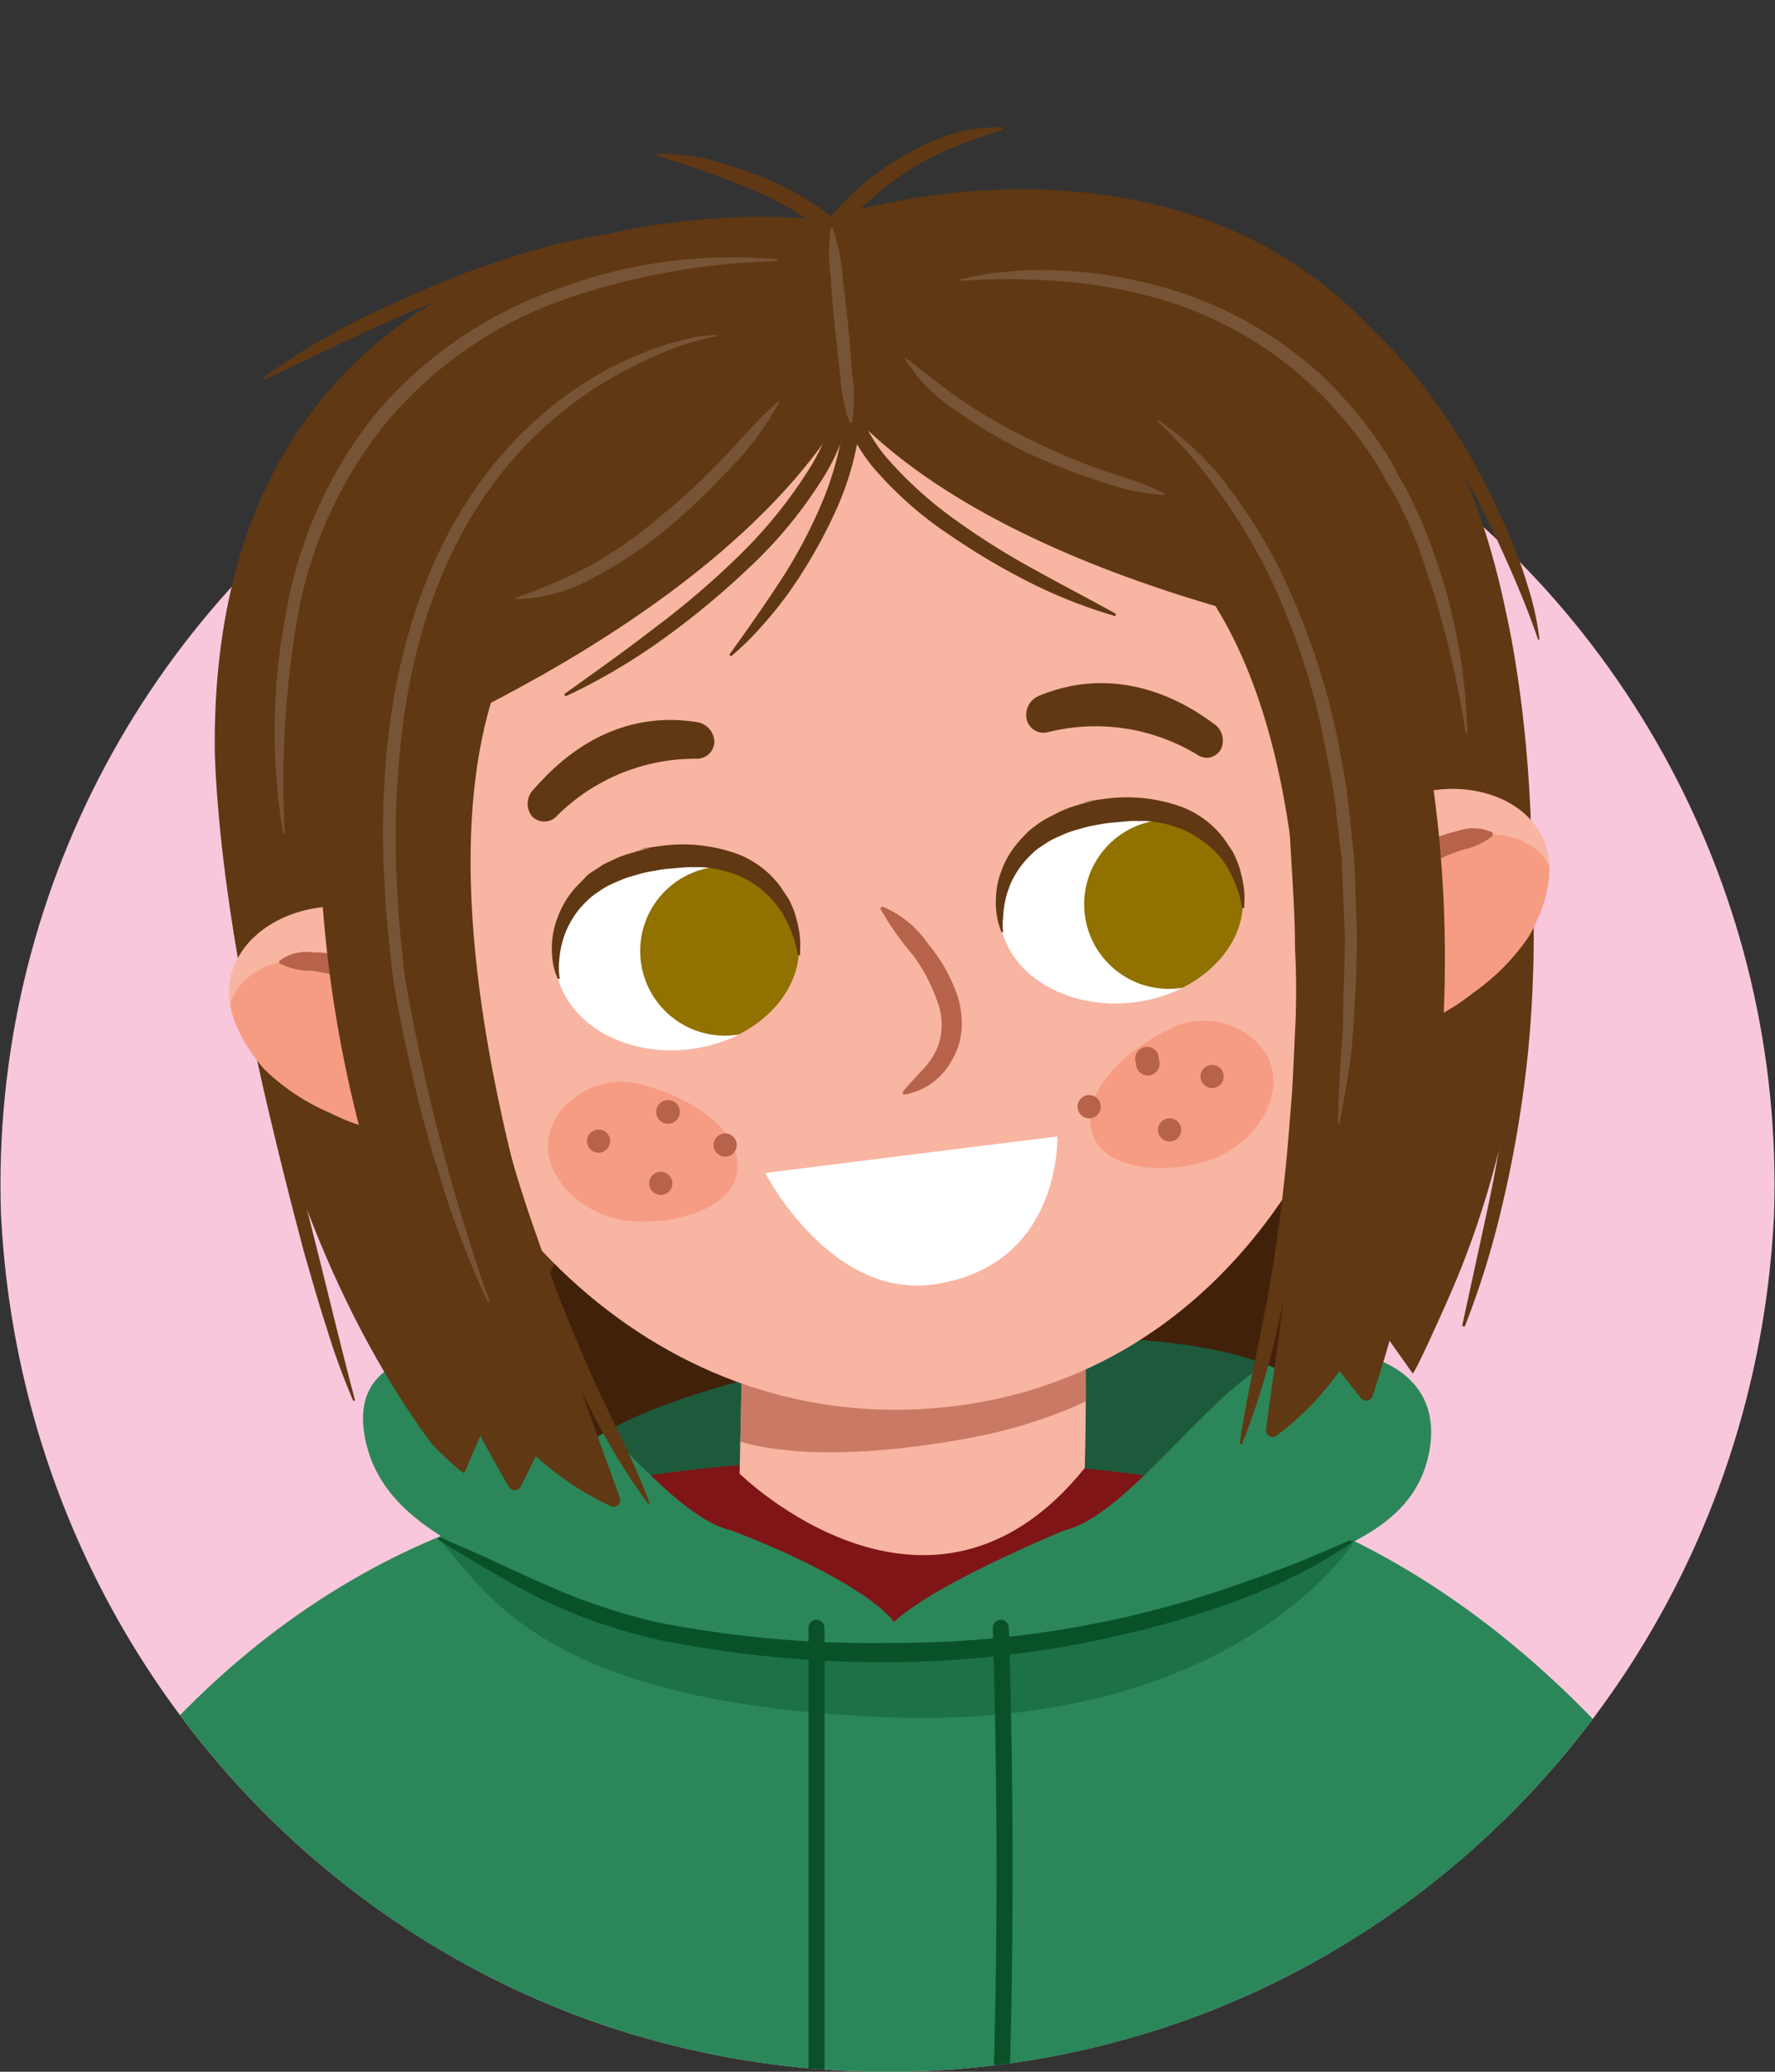
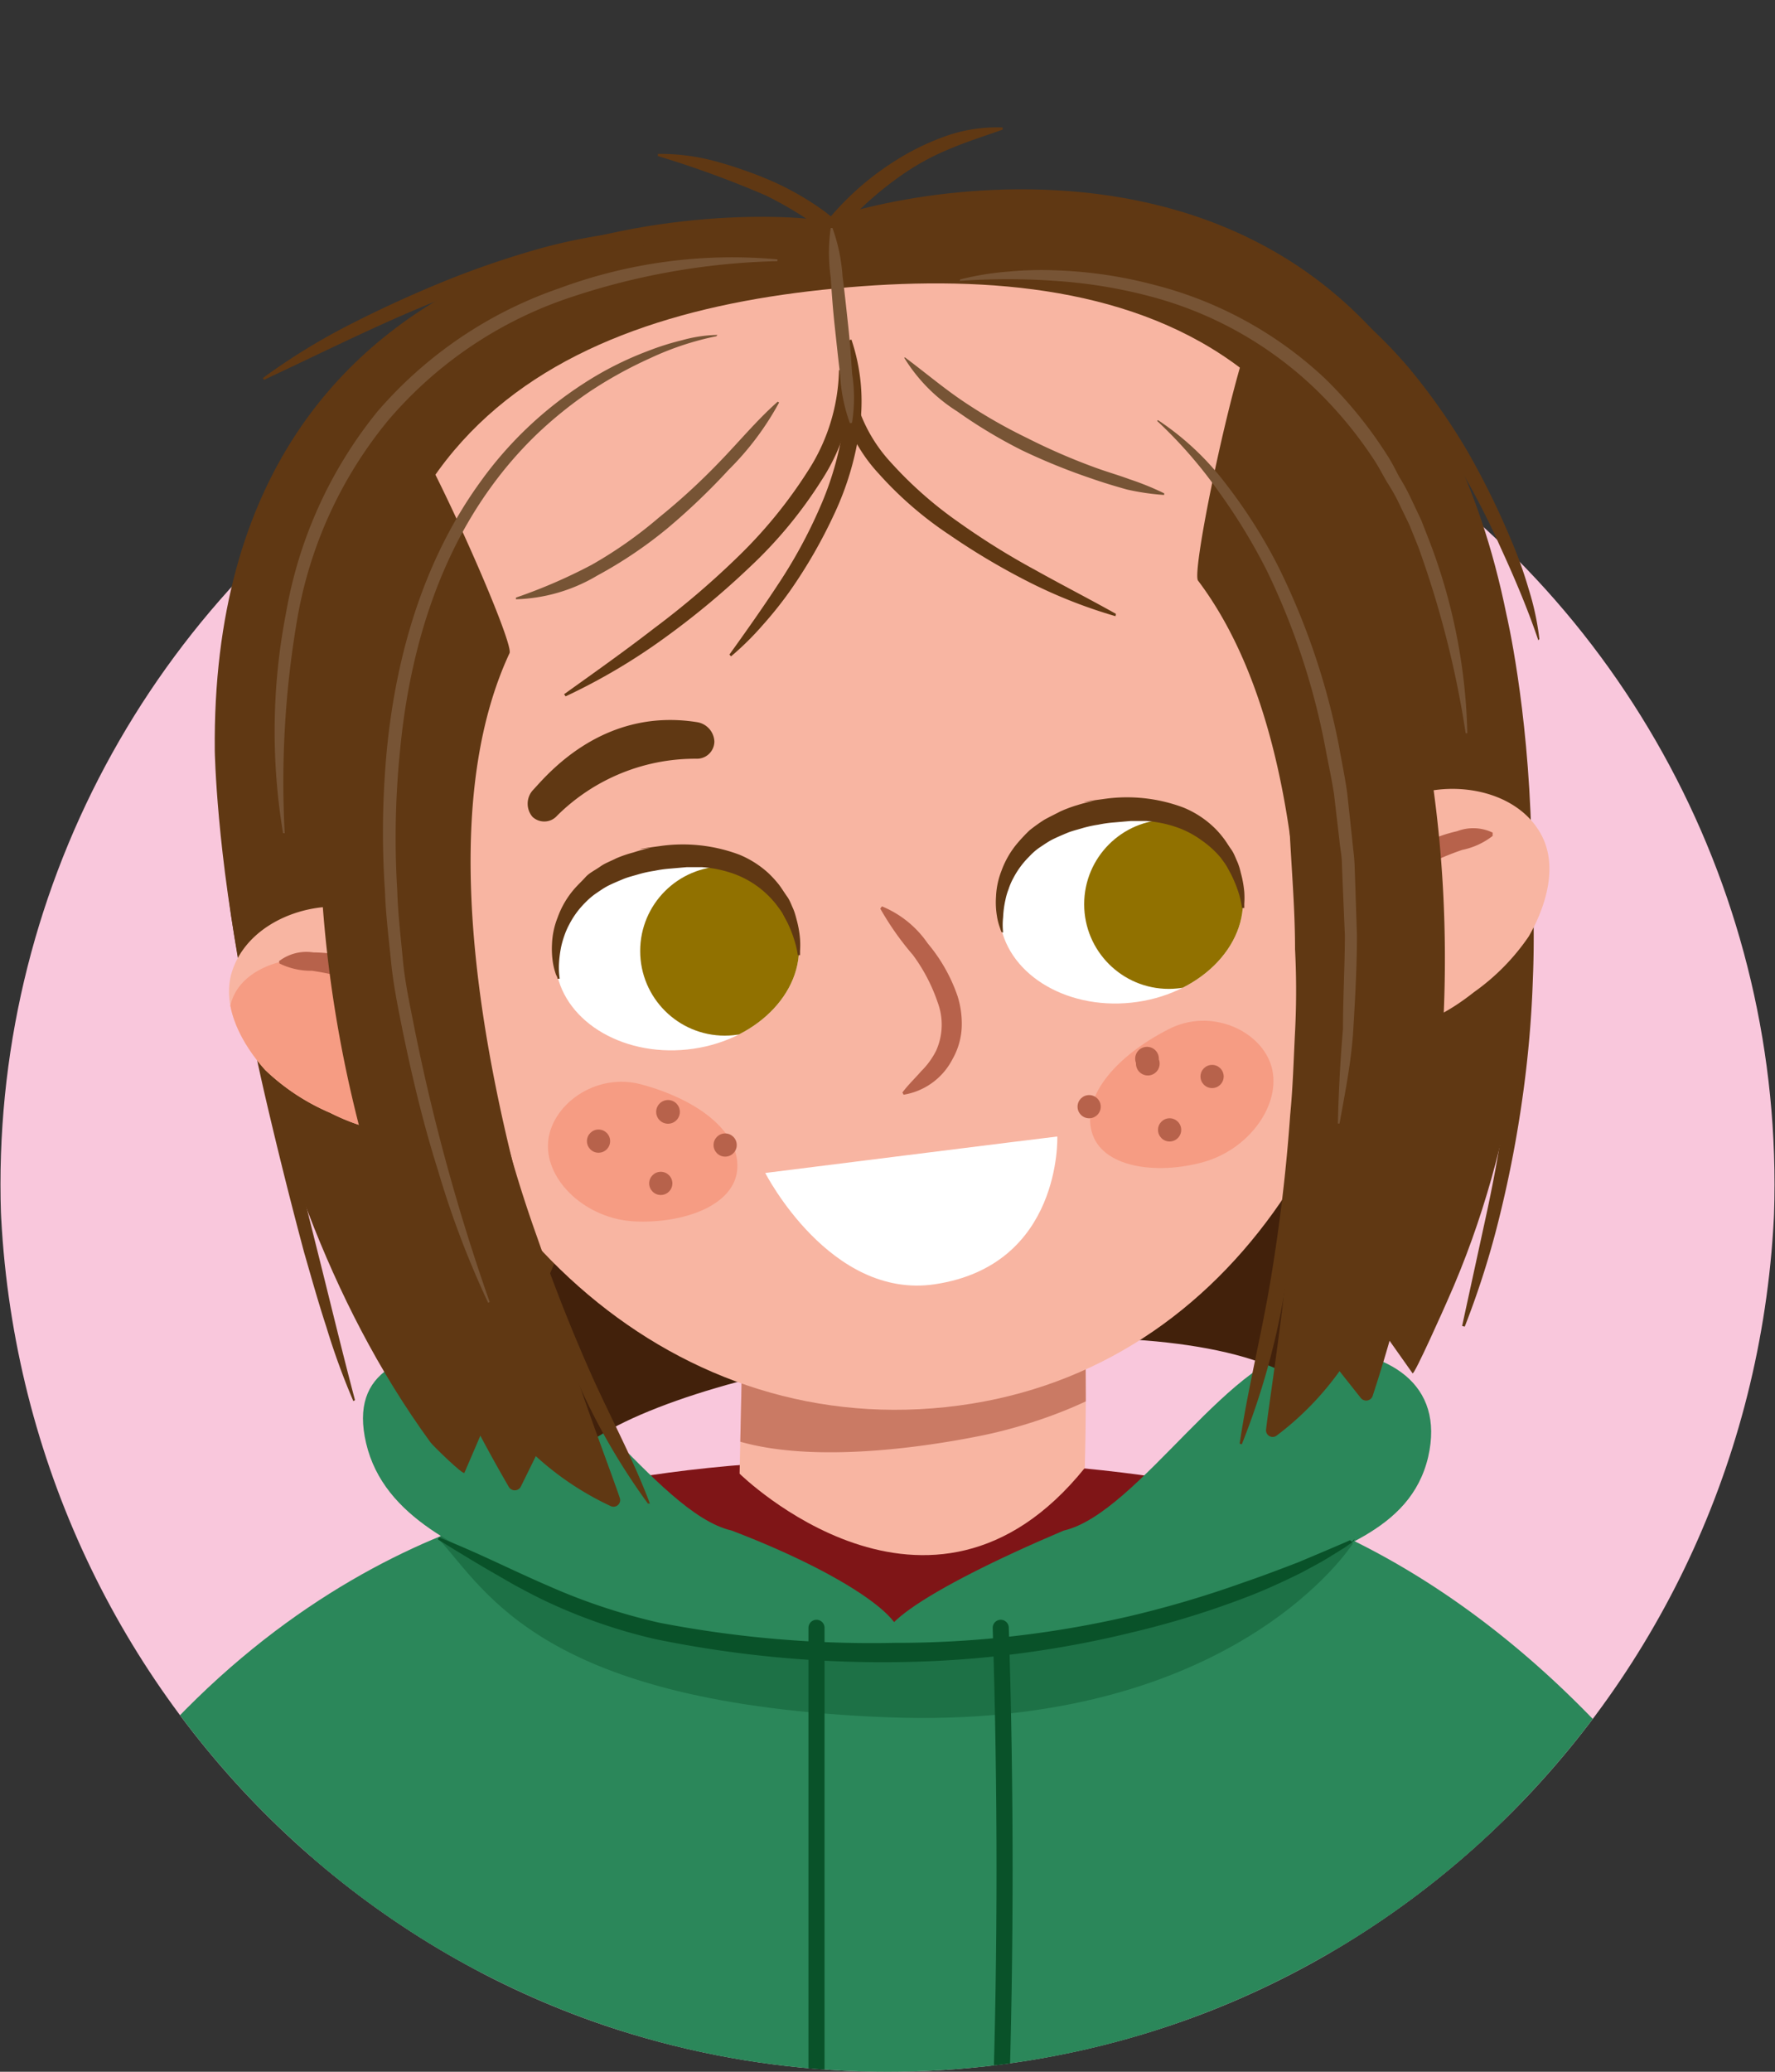
<svg xmlns="http://www.w3.org/2000/svg" width="150" height="175" viewBox="0 0 150 175">
  <rect x="0" y="0" width="150" height="175" fill="#333333" stroke="none" />
  <defs>
    <clipPath id="a">
      <path d="M0,100c.7,41.39,33.56,75,75,75s74.38-33.57,75-75c.93-66.51-10-98.88-75-96.51C33.63,5-1.47,11.34,0,100Z" fill="none" />
    </clipPath>
    <clipPath id="b">
      <path d="M90.67,102.61s1.46,4.37,1,21.39c-13.12,16.28-29.17.48-29.17.48L63,101.64Z" fill="#f8b5a2" />
    </clipPath>
    <clipPath id="c">
      <path d="M19.55,82.26c1-3.52,4.54-5.49,8.58-5.38a13.89,13.89,0,0,1,9.2,3.32c2.28,1.9,4.43,4.18,4.86,7,.62,4.07-2.6,7.38-6.92,8.25C32.78,96,30,95.06,27.9,94a18.34,18.34,0,0,1-5.5-3.63C20.48,88.22,18.76,85.14,19.55,82.26Z" fill="none" />
    </clipPath>
    <clipPath id="d">
-       <path d="M130.29,70.59c-1.68-3.24-5.59-4.42-9.51-3.46a13.8,13.8,0,0,0-8.31,5.16c-1.84,2.33-3.46,5-3.29,7.88.25,4.11,4.09,6.68,8.49,6.63,2.54,0,5-1.5,6.9-3a18.57,18.57,0,0,0,4.62-4.7C130.62,76.62,131.67,73.25,130.29,70.59Z" fill="none" />
-     </clipPath>
+       </clipPath>
    <clipPath id="e">
      <ellipse cx="94.75" cy="76.56" rx="10.32" ry="8.18" transform="translate(-7.5 10.34) rotate(-6.01)" fill="none" />
    </clipPath>
    <clipPath id="f">
      <ellipse cx="57.23" cy="80.51" rx="10.32" ry="8.18" transform="translate(-8.12 6.44) rotate(-6.01)" fill="none" />
    </clipPath>
  </defs>
  <g clip-path="url(#a)">
    <circle cx="75" cy="100.04" r="74.96" fill="#f9c7dc" />
-     <path d="M115.29,114.6s-2-3.22-38.7-3.33S37.05,114,37.05,114l12.72,10.5,25.55,8.67,30.77-6.65,9.2-11.33Z" fill="#1d5a3c" />
    <path d="M117.78,178.71a10.28,10.28,0,0,1,1.87-2.61c4.89-5,9.85-10,14.83-15a9.91,9.91,0,0,1,1.54-1.76c1.58-1.47,3.13-3,4.67-4.47.4-.4.78-.81,1.18-1.21C120.7,126,98.19,125.23,98.19,125.23L109.12,155l7.93,23.73Z" fill="#2b875a" />
    <path d="M36,178.71h1.67l5.47-22.89L52.38,126s-23.69.47-43.2,25.86Z" fill="#2b875a" />
    <path d="M90.77,124.8c-12.31-.23,14-.46-32.15,0-20,.2-29.93,19-34.71,41.8L36,178.71h81.77a10.28,10.28,0,0,1,1.87-2.61c3.39-3.49,6.82-6.94,10.26-10.39C122.4,127,106.86,125.1,90.77,124.8Z" fill="#2b875a" />
    <path d="M111.1,124.25l3.22,6.14s-10,15.8-39.29,14.67-33.88-10.62-38-15.11l3-2.88,21.16,10.7,28.23-.45Z" fill="#095229" opacity="0.4" />
    <path d="M112.58,128.66c-1-.38-9.83-5.08-35.89-5.38s-37.26,5.38-37.26,5.38,9.43,9.17,34.89,9.35S112.58,128.66,112.58,128.66Z" fill="#7f1517" />
    <path d="M111,113.88c-6.69-.14-14.72,13.94-21.12,15.41-11.61,4.92-18.53,9.42-13.32,9.93,9,.87,22.56-1.87,30.22-5.58,5.62-2.72,12.4-4.16,13.91-10.57C122.11,116.89,117.4,114,111,113.88Z" fill="#2b875a" />
    <path d="M40.65,113.88c6.71-.14,14.76,13.94,21.17,15.4,11.44,4.36,17.53,9.43,12.31,9.94-9,.87-21.16-1.66-29.25-5.58-5.63-2.73-12.43-5.32-13.94-11.73C29.48,115.72,34.2,114,40.65,113.88Z" fill="#2b875a" />
    <path d="M114.45,130s0,.15-.12.23l-.16.12-.26.18a6.06,6.06,0,0,1-.53.35l-1.08.67c-.72.45-1.48.83-2.22,1.24-1.52.76-3.06,1.47-4.64,2.08a75.67,75.67,0,0,1-9.7,3A87.56,87.56,0,0,1,75.6,140.4a95.4,95.4,0,0,1-20.2-1.94,45.5,45.5,0,0,1-9.63-3.38c-.76-.37-1.5-.77-2.25-1.17l-2.19-1.26c-1.46-.85-2.89-1.73-4.32-2.61l.08-.18c3.15,1.22,6.16,2.77,9.21,4.08a50.79,50.79,0,0,0,9.42,3.13,94.31,94.31,0,0,0,19.88,1.7,87.47,87.47,0,0,0,19.81-2.24A89.1,89.1,0,0,0,105,133.7c1.58-.54,3.14-1.13,4.7-1.73L112,131l1.15-.49.58-.25.29-.13s.11-.06.11,0a.15.15,0,0,0,.16.07Z" fill="#095229" />
    <path d="M90.67,102.61s1.46,4.37,1,21.39c-13.12,16.28-29.17.48-29.17.48L63,101.64Z" fill="#f8b5a2" />
    <g clip-path="url(#b)">
      <path d="M100.75,105.86a3.19,3.19,0,0,0-2.28-2.31l-.81-.09a5,5,0,0,0-2.24,1.05,1.47,1.47,0,0,0-.59-.07c-2.46.25-4.63,1.48-7,2.22a39.07,39.07,0,0,1-8.56,1.55,36.9,36.9,0,0,1-8.78-.43c-2.88-.45-5.81-2-8.64-.83a4,4,0,0,0-2.32,3.26,4.5,4.5,0,0,0-1.19.34,4.14,4.14,0,0,0-2.6,4.08c1,11.7,23.29,7.42,27.18,6.64C89.24,120,102.8,115.27,100.75,105.86Z" fill="#b7624b" opacity="0.7" />
    </g>
    <path d="M123.56,112l2.12-9.74c.69-3.24,1.27-6.5,1.67-9.78s.68-6.58.79-9.88.15-6.62.06-9.94l1.26,0c.13,3.33.22,6.68.08,10a93,93,0,0,1-.87,10q-.7,5-1.89,9.86a72.5,72.5,0,0,1-3,9.54Z" fill="#603813" />
    <path d="M29.86,118.35a59.82,59.82,0,0,1-2.27-6.23c-.69-2.1-1.28-4.22-1.89-6.33Q24,99.43,22.5,93c-1-4.29-1.86-8.61-2.55-13a107.67,107.67,0,0,1-1.4-13.18l1.26,0a124.12,124.12,0,0,0,1.52,13c.67,4.33,1.57,8.62,2.46,12.91s1.93,8.55,3,12.8,2.1,8.56,3.21,12.74Z" fill="#603813" />
    <path d="M107.8,115.59c1.61-5.87,5.5-23.35,5.5-23.35L75,98.09,40.49,99.37l10,22C61.6,114.43,94.81,109.87,107.8,115.59Z" fill="#42210b" />
    <path d="M127.31,51.93C118.05,6.28,75.92,16.1,69.6,18.65c-6.72-1.18-51.9-1.81-51.45,44.77,0,0,.54,34.21,18.24,58.43.16.23,2.81,2.83,2.86,2.55l10.38-24.16c0-.06,22.26-2.14,27.3-2.72s27.23-3.08,27.26-3L119.37,116c.11.26,2.82-5.84,2.93-6.1C134.57,82.49,127.31,51.93,127.31,51.93Z" fill="#603813" />
    <path d="M19.55,82.26c1-3.52,4.77-5.52,8.31-5.67,3.29-.24,5.5,0,9.47,3.61,2.18,2,4.43,4.18,4.86,7,.62,4.07-2.6,7.38-6.92,8.25C32.78,96,30,95.06,27.9,94a18.34,18.34,0,0,1-5.5-3.63C20.48,88.22,18.76,85.14,19.55,82.26Z" fill="#f8b5a2" />
    <g clip-path="url(#c)">
      <path d="M19.51,84.77c.67-2.52,3.69-3.91,6.89-3.8a13.47,13.47,0,0,1,11.76,8,4.88,4.88,0,0,1-1.79,5.94,5.66,5.66,0,0,1-5.23.46,13.26,13.26,0,0,1-7.59-2.71C20.63,90.66,18.67,88,19.51,84.77Z" fill="#f69c83" />
    </g>
    <path d="M23.58,81.19a3.8,3.8,0,0,1,2.9-.74,12.81,12.81,0,0,1,2.95.37,11.69,11.69,0,0,1,2.79,1.08A3.85,3.85,0,0,1,34.38,84l-.13.17a7,7,0,0,1-2.69-.84A17.49,17.49,0,0,0,29,82.53,26.17,26.17,0,0,0,26.37,82a6,6,0,0,1-2.76-.62Z" fill="#b7624b" />
    <path d="M130.29,70.59c-1.68-3.24-5.82-4.39-9.31-3.81-3.26.45-5.38,1.11-8.51,5.51-1.71,2.4-3.46,5-3.29,7.88.25,4.11,4.09,6.68,8.49,6.63,2.54,0,5-1.5,6.9-3a18.57,18.57,0,0,0,4.62-4.7C130.62,76.62,131.67,73.25,130.29,70.59Z" fill="#f8b5a2" />
    <g clip-path="url(#d)">
      <path d="M130.85,73.05c-1.17-2.33-4.42-3.06-7.53-2.29a13.5,13.5,0,0,0-9.83,10.31,4.86,4.86,0,0,0,3,5.43,5.65,5.65,0,0,0,5.21-.63,13.32,13.32,0,0,0,6.86-4.24C131,79,132.33,76,130.85,73.05Z" fill="#f69c83" />
    </g>
    <path d="M126.14,70.61a6.19,6.19,0,0,1-2.57,1.18,23.41,23.41,0,0,0-2.47,1,17.17,17.17,0,0,0-2.33,1.31,6.92,6.92,0,0,1-2.46,1.37l-.16-.13a3.83,3.83,0,0,1,1.68-2.49,11.48,11.48,0,0,1,2.5-1.64,12.33,12.33,0,0,1,2.81-1,3.81,3.81,0,0,1,3,.12Z" fill="#b7624b" />
    <path d="M118.16,69c-.85,25.17-14.57,47.36-38.25,49.86s-43.07-16.07-47.8-40.8C24.5,38.28,45.72,27,69.48,24.48S119.58,26.84,118.16,69Z" fill="#f8b5a2" />
    <ellipse cx="94.75" cy="76.56" rx="10.32" ry="8.18" transform="translate(-7.5 10.34) rotate(-6.01)" fill="#fff" />
    <g clip-path="url(#e)">
      <circle cx="98.77" cy="76.38" r="7.15" fill="#917100" />
    </g>
    <path d="M84.63,78.73a3.09,3.09,0,0,1-.12-.34,5.15,5.15,0,0,1-.26-1,7,7,0,0,1-.08-1.65,6.72,6.72,0,0,1,.46-2.18A7.62,7.62,0,0,1,86,71.2a14.8,14.8,0,0,1,1-1.06,14.52,14.52,0,0,1,1.24-.89c.43-.24.89-.46,1.35-.7A10.77,10.77,0,0,1,91.07,68a11.24,11.24,0,0,1,1.47-.36s-2.49.29.74-.15a13.58,13.58,0,0,1,6.72.72,8.23,8.23,0,0,1,2.43,1.53,7.52,7.52,0,0,1,.92,1c.27.34.47.7.69,1s.36.69.5,1,.24.65.32,1a9,9,0,0,1,.29,1.6,7.35,7.35,0,0,1,0,1l0,.36-.19,0a8.09,8.09,0,0,0-.28-1.26,10.63,10.63,0,0,0-.54-1.37c-.12-.26-.27-.52-.42-.8s-.36-.54-.56-.82A8.17,8.17,0,0,0,101.57,71a8,8,0,0,0-2.15-1.13,10.05,10.05,0,0,0-2.54-.52l-1.34,0-1.38.12a10.44,10.44,0,0,0-1.35.19,10.18,10.18,0,0,0-1.33.29c-.42.13-.87.23-1.28.4s-.81.34-1.2.53-.74.44-1.09.67-.66.51-.93.8a7.32,7.32,0,0,0-1.35,1.83,5.32,5.32,0,0,0-.4.93,5.42,5.42,0,0,0-.26.88,8.42,8.42,0,0,0-.2,1.49,5.94,5.94,0,0,0,0,1.29Z" fill="#603813" />
    <ellipse cx="57.23" cy="80.51" rx="10.32" ry="8.18" transform="translate(-8.12 6.44) rotate(-6.01)" fill="#fff" />
    <g clip-path="url(#f)">
      <circle cx="61.25" cy="80.33" r="7.15" fill="#917100" />
    </g>
    <path d="M47.12,82.68s0-.11-.13-.34a6,6,0,0,1-.26-1,7.54,7.54,0,0,1-.08-1.65,6.75,6.75,0,0,1,.47-2.18,7.59,7.59,0,0,1,1.36-2.36c.31-.37.68-.7,1-1.06s.82-.59,1.24-.89.9-.46,1.36-.7A10.64,10.64,0,0,1,53.55,72,11.24,11.24,0,0,1,55,71.62s-2.48.29.75-.15a13.6,13.6,0,0,1,6.72.72,8.36,8.36,0,0,1,2.43,1.53,9.21,9.21,0,0,1,.92,1c.26.34.47.7.69,1s.36.69.5,1,.23.65.32,1a8.86,8.86,0,0,1,.28,1.6,7.66,7.66,0,0,1,0,1l0,.36-.19,0a7.6,7.6,0,0,0-.29-1.26,10.43,10.43,0,0,0-.53-1.37c-.12-.26-.28-.52-.42-.8s-.36-.54-.56-.82a8.17,8.17,0,0,0-1.57-1.53,8,8,0,0,0-2.15-1.13,10.13,10.13,0,0,0-2.55-.52l-1.34,0-1.37.12a10.2,10.2,0,0,0-1.35.19,9.83,9.83,0,0,0-1.33.29c-.43.13-.87.23-1.28.4s-.82.34-1.21.53-.74.44-1.08.67-.66.51-.94.8a7.27,7.27,0,0,0-1.34,1.83,6.28,6.28,0,0,0-.41.93,8.59,8.59,0,0,0-.26.88,9.47,9.47,0,0,0-.2,1.49,6.26,6.26,0,0,0,.06,1.29Z" fill="#603813" />
    <path d="M74.53,76.56a8.69,8.69,0,0,1,3.87,3.13,13.93,13.93,0,0,1,2.52,4.45,7.75,7.75,0,0,1,.35,2.68,6,6,0,0,1-.78,2.65,5.66,5.66,0,0,1-4.13,3l-.1-.19c.53-.7,1.09-1.22,1.58-1.79a6.58,6.58,0,0,0,1.27-1.74,5.37,5.37,0,0,0,.13-4.08,14.65,14.65,0,0,0-2.09-4,24.44,24.44,0,0,1-2.76-3.92Z" fill="#b7624b" />
    <path d="M46.31,96.6c-.16,3.19,3.25,6.37,7.31,6.57s8.53-1.31,8.69-4.5-3.5-5.83-8.11-7.07C50.28,90.54,46.47,93.4,46.31,96.6Z" fill="#f69c83" />
    <circle cx="61.28" cy="96.72" r="0.98" fill="#b7624b" />
    <circle cx="55.84" cy="99.96" r="0.98" fill="#b7624b" />
    <circle cx="50.58" cy="96.39" r="0.98" fill="#b7624b" />
    <path d="M57.45,93.85a1,1,0,1,1-1-.93A1,1,0,0,1,57.45,93.85Z" fill="#b7624b" />
    <path d="M107.47,90.16c.82,3.09-1.86,6.91-5.78,8s-8.62.5-9.44-2.59,2.21-6.43,6.46-8.61C102.32,85.06,106.64,87.07,107.47,90.16Z" fill="#f69c83" />
    <circle cx="92.04" cy="93.48" r="0.98" fill="#b7624b" />
    <circle cx="98.84" cy="95.44" r="0.98" fill="#b7624b" />
    <circle cx="102.43" cy="90.93" r="0.98" fill="#b7624b" />
    <path d="M96,89.79a1,1,0,1,0,1.93-.31,1,1,0,1,0-1.93.31Z" fill="#b7624b" />
    <path d="M89.35,96c-.94.1-24.68,3.08-24.68,3.08S70.15,109.8,79,108.48C89.75,106.87,89.35,96,89.35,96Z" fill="#fff" />
    <path d="M106.91,27.52c3.89,5.59,25.57,40,9.09,90.39a.58.58,0,0,1-1,.18l-1.8-2.27a25.09,25.09,0,0,1-5.31,5.44.56.56,0,0,1-.9-.5c.91-7.91,9-52.16-5.75-71.72-.57-.77,2.88-17.28,4.69-21.42A.56.56,0,0,1,106.91,27.52Z" fill="#603813" />
-     <path d="M122,55.4C116.61,12.86,89.2,18.31,71.17,22.1c-18.42,0-46.37.43-42.73,43.15,0,0,31.79-11.59,43.06-30.76C86.51,50.89,122,55.4,122,55.4Z" fill="#603813" />
    <path d="M33,35.29C30.4,41.57,16.36,79.74,43,125.6a.58.58,0,0,0,1,0l1.28-2.6a25.18,25.18,0,0,0,6.33,4.22.56.56,0,0,0,.77-.68C49.84,119,32.71,77.37,43.06,55.17c.4-.87-6.42-16.31-9-20A.57.57,0,0,0,33,35.29Z" fill="#603813" />
-     <path d="M102.16,64a1.51,1.51,0,0,1-1-.26h0a16.55,16.55,0,0,0-12.62-1.89,1.46,1.46,0,0,1-1.77-1.06,1.74,1.74,0,0,1,1-2c7.62-3.18,13.7,1.56,14.83,2.36a1.71,1.71,0,0,1,.55,2.19A1.49,1.49,0,0,1,102.16,64Z" fill="#603813" />
    <path d="M46.17,69.38a1.43,1.43,0,0,0,.91-.48h0A16.56,16.56,0,0,1,58.9,64.09a1.47,1.47,0,0,0,1.47-1.45A1.73,1.73,0,0,0,58.9,61C50.74,59.7,46,65.74,45,66.78A1.71,1.71,0,0,0,45,69,1.46,1.46,0,0,0,46.17,69.38Z" fill="#603813" />
    <path d="M68.42,20.69a22.63,22.63,0,0,1,3.14-3.86,23.52,23.52,0,0,1,3.86-3.1,21.15,21.15,0,0,1,4.44-2.21,12.84,12.84,0,0,1,4.87-.75l0,.18c-1.54.55-3,1-4.48,1.63a20.77,20.77,0,0,0-4.11,2.25,28.73,28.73,0,0,0-3.61,3,29.19,29.19,0,0,0-3.06,3.54Z" fill="#603813" />
    <path d="M55.59,13a17.8,17.8,0,0,1,4.93.64,35.88,35.88,0,0,1,4.7,1.65,24.31,24.31,0,0,1,4.37,2.5,17.07,17.07,0,0,1,3.59,3.61l-1,.75a20,20,0,0,0-3.39-3.23,30,30,0,0,0-4.1-2.42,86.18,86.18,0,0,0-9.1-3.32Z" fill="#603813" />
    <path d="M94.27,52.05A42.51,42.51,0,0,1,87,49.19a58.83,58.83,0,0,1-6.75-4,31,31,0,0,1-6-5.19,13.4,13.4,0,0,1-3.45-7.26l1.26-.13a12.89,12.89,0,0,0,3.25,6.48,33.62,33.62,0,0,0,5.67,5,62.18,62.18,0,0,0,6.51,4.06c2.25,1.26,4.53,2.42,6.81,3.7Z" fill="#603813" />
    <path d="M47.67,58.64c2.57-1.84,5.13-3.65,7.61-5.57A71.52,71.52,0,0,0,62.39,47a39.75,39.75,0,0,0,5.86-7.18,16.25,16.25,0,0,0,2.65-8.55l1.26-.05a16.8,16.8,0,0,1-2.72,9.33,37.31,37.31,0,0,1-6.13,7.4A68.66,68.66,0,0,1,56,54a51.08,51.08,0,0,1-8.2,4.82Z" fill="#603813" />
    <path d="M61.64,55.29c1.44-2,2.85-4,4.16-6a41.7,41.7,0,0,0,3.46-6.36,26.6,26.6,0,0,0,2-6.87,19.82,19.82,0,0,0,.13-3.53,16.79,16.79,0,0,0-.64-3.45l1.2-.4a16.32,16.32,0,0,1,.69,7.56,25,25,0,0,1-2.16,7.22,42.3,42.3,0,0,1-3.73,6.47,32.74,32.74,0,0,1-2.32,2.9,24.18,24.18,0,0,1-2.65,2.61Z" fill="#603813" />
    <path d="M22.22,31.93a53.38,53.38,0,0,1,7.47-4.58c2.61-1.33,5.27-2.54,8-3.65A76.36,76.36,0,0,1,46,20.89a47.57,47.57,0,0,1,8.72-1.47l.09,1.27a55.54,55.54,0,0,0-8.45,1.55c-2.78.75-5.5,1.69-8.21,2.69-5.41,2.07-10.57,4.7-15.85,7.16Z" fill="#603813" />
    <path d="M130,54.09c-.9-2.66-2-5.25-3.17-7.8a68.31,68.31,0,0,0-3.88-7.45A61.74,61.74,0,0,0,118.06,32a46.07,46.07,0,0,0-6-5.82l.76-1a39.42,39.42,0,0,1,6.26,5.92,53.39,53.39,0,0,1,4.92,7,67.41,67.41,0,0,1,3.77,7.68,36.36,36.36,0,0,1,1.42,4,22.92,22.92,0,0,1,.9,4.2Z" fill="#603813" />
    <path d="M104.76,121.94c.7-4.7,1.85-9.21,2.62-13.84s1.32-9.27,1.65-13.93c.23-2.33.29-4.67.41-7s.12-4.67,0-7c0-4.69-.57-9.33-.57-14.06l.18,0a64,64,0,0,1,1.72,14c.13,2.36.06,4.73.08,7.09s-.13,4.73-.33,7.08a135.51,135.51,0,0,1-1.84,14.06A62.72,62.72,0,0,1,104.94,122Z" fill="#603813" />
    <path d="M54.75,127a55.48,55.48,0,0,1-6.1-10.66c-1.74-3.72-3.31-7.52-4.68-11.39a108.71,108.71,0,0,1-3.33-11.86,47.48,47.48,0,0,1-1.41-12.22l.18,0c.26,1,.48,2,.68,3s.38,2,.6,3l.58,3,.66,3a109.9,109.9,0,0,0,3.47,11.66q2,5.76,4.46,11.33c1.65,3.73,3.6,7.26,5.06,11.14Z" fill="#603813" />
    <path d="M71.82,35.74A13.9,13.9,0,0,1,71,31.66c-.17-1.37-.31-2.74-.46-4.11s-.25-2.75-.34-4.13a14.88,14.88,0,0,1,0-4.16h.15a14.85,14.85,0,0,1,.85,4.07c.18,1.37.32,2.74.47,4.11s.25,2.75.34,4.13A13.21,13.21,0,0,1,72,35.72Z" fill="#775435" />
    <path d="M97.86,35.49A23.5,23.5,0,0,1,103.69,41,43.81,43.81,0,0,1,108,47.81,60,60,0,0,1,113.15,63c.23,1.32.51,2.63.7,4l.43,4c.06.66.16,1.32.19,2l.07,2,.13,4c0,2.67-.15,5.34-.31,8s-.69,5.29-1.16,7.91l-.14,0c.06-2.67.2-5.31.43-8,0-2.65.16-5.29.16-7.93l-.17-4-.08-2c0-.66-.15-1.31-.21-2l-.46-3.93c-.2-1.3-.49-2.59-.73-3.89a59.65,59.65,0,0,0-4.94-14.95,49,49,0,0,0-4.1-6.72,38.44,38.44,0,0,0-5.18-5.94Z" fill="#775435" />
    <path d="M65.84,34a24.3,24.3,0,0,1-4.27,5.69,55.94,55.94,0,0,1-5.16,4.93,36.77,36.77,0,0,1-5.94,4,14.18,14.18,0,0,1-6.87,2l0-.14A44.89,44.89,0,0,0,50,47.71a36,36,0,0,0,5.69-4A54.87,54.87,0,0,0,60.82,39c1.63-1.68,3.11-3.48,4.9-5.07Z" fill="#775435" />
    <path d="M76.46,30.18c1.7,1.26,3.24,2.58,5,3.76A44.06,44.06,0,0,0,86.8,37a52.64,52.64,0,0,0,5.71,2.48c1,.37,2,.65,2.94,1a23.67,23.67,0,0,1,2.93,1.19l0,.14a20.67,20.67,0,0,1-3.14-.46c-1-.28-2-.58-3-.93a52.61,52.61,0,0,1-5.89-2.39,42,42,0,0,1-5.46-3.28,14,14,0,0,1-4.47-4.52Z" fill="#775435" />
    <path d="M65.7,22.06a59.32,59.32,0,0,0-18.05,3.25A34.54,34.54,0,0,0,32.77,35.55,35.93,35.93,0,0,0,25.17,52a81.16,81.16,0,0,0-1.11,18.38l-.14,0a52.38,52.38,0,0,1,.25-18.6,37,37,0,0,1,7.71-17A35.52,35.52,0,0,1,47.3,24.34a42.06,42.06,0,0,1,18.41-2.43Z" fill="#775435" />
    <path d="M60.54,28.4A24.71,24.71,0,0,0,55,30.23,36,36,0,0,0,49.8,33.1a34.62,34.62,0,0,0-4.57,3.71,33.26,33.26,0,0,0-3.83,4.46c-4.61,6.41-6.84,14.25-7.59,22.08a73.36,73.36,0,0,0-.24,11.86c.06,2,.3,4,.48,5.92s.62,3.91,1,5.85a171,171,0,0,0,6.33,23l-.13.06A78.55,78.55,0,0,1,37,98.82C35.79,95,34.86,91.1,34.05,87.19c-.4-2-.8-3.92-1-5.93s-.45-4-.52-6a73.24,73.24,0,0,1,.17-12c.79-8,3.13-16,7.91-22.58a32.2,32.2,0,0,1,8.75-8.31,28.09,28.09,0,0,1,5.39-2.72,22.38,22.38,0,0,1,2.88-.91,12,12,0,0,1,3-.45Z" fill="#775435" />
    <path d="M81.15,23.6a24.49,24.49,0,0,1,4.07-.66,30,30,0,0,1,4.13-.1,37.18,37.18,0,0,1,8.18,1.22A32.88,32.88,0,0,1,112,32a35.9,35.9,0,0,1,5.22,6.44c.38.58.69,1.2,1,1.8a17.68,17.68,0,0,1,1,1.83l.89,1.88.75,1.92A48.4,48.4,0,0,1,124,61.94h-.14a82.85,82.85,0,0,0-4-15.73l-.76-1.88-.88-1.82a15.06,15.06,0,0,0-1-1.77c-.34-.58-.65-1.18-1-1.74a34.92,34.92,0,0,0-5.11-6.19,31.86,31.86,0,0,0-13.89-7.77,41.86,41.86,0,0,0-8-1.31,56.43,56.43,0,0,0-8.12,0Z" fill="#775435" />
    <path d="M84.57,137.5c.43,13.5.43,27.5,0,40.42" fill="none" stroke="#095229" stroke-linecap="round" stroke-miterlimit="10" stroke-width="1.36" />
    <path d="M69,137.5c0,13.5,0,27.5,0,40.42" fill="none" stroke="#095229" stroke-linecap="round" stroke-miterlimit="10" stroke-width="1.36" />
  </g>
</svg>